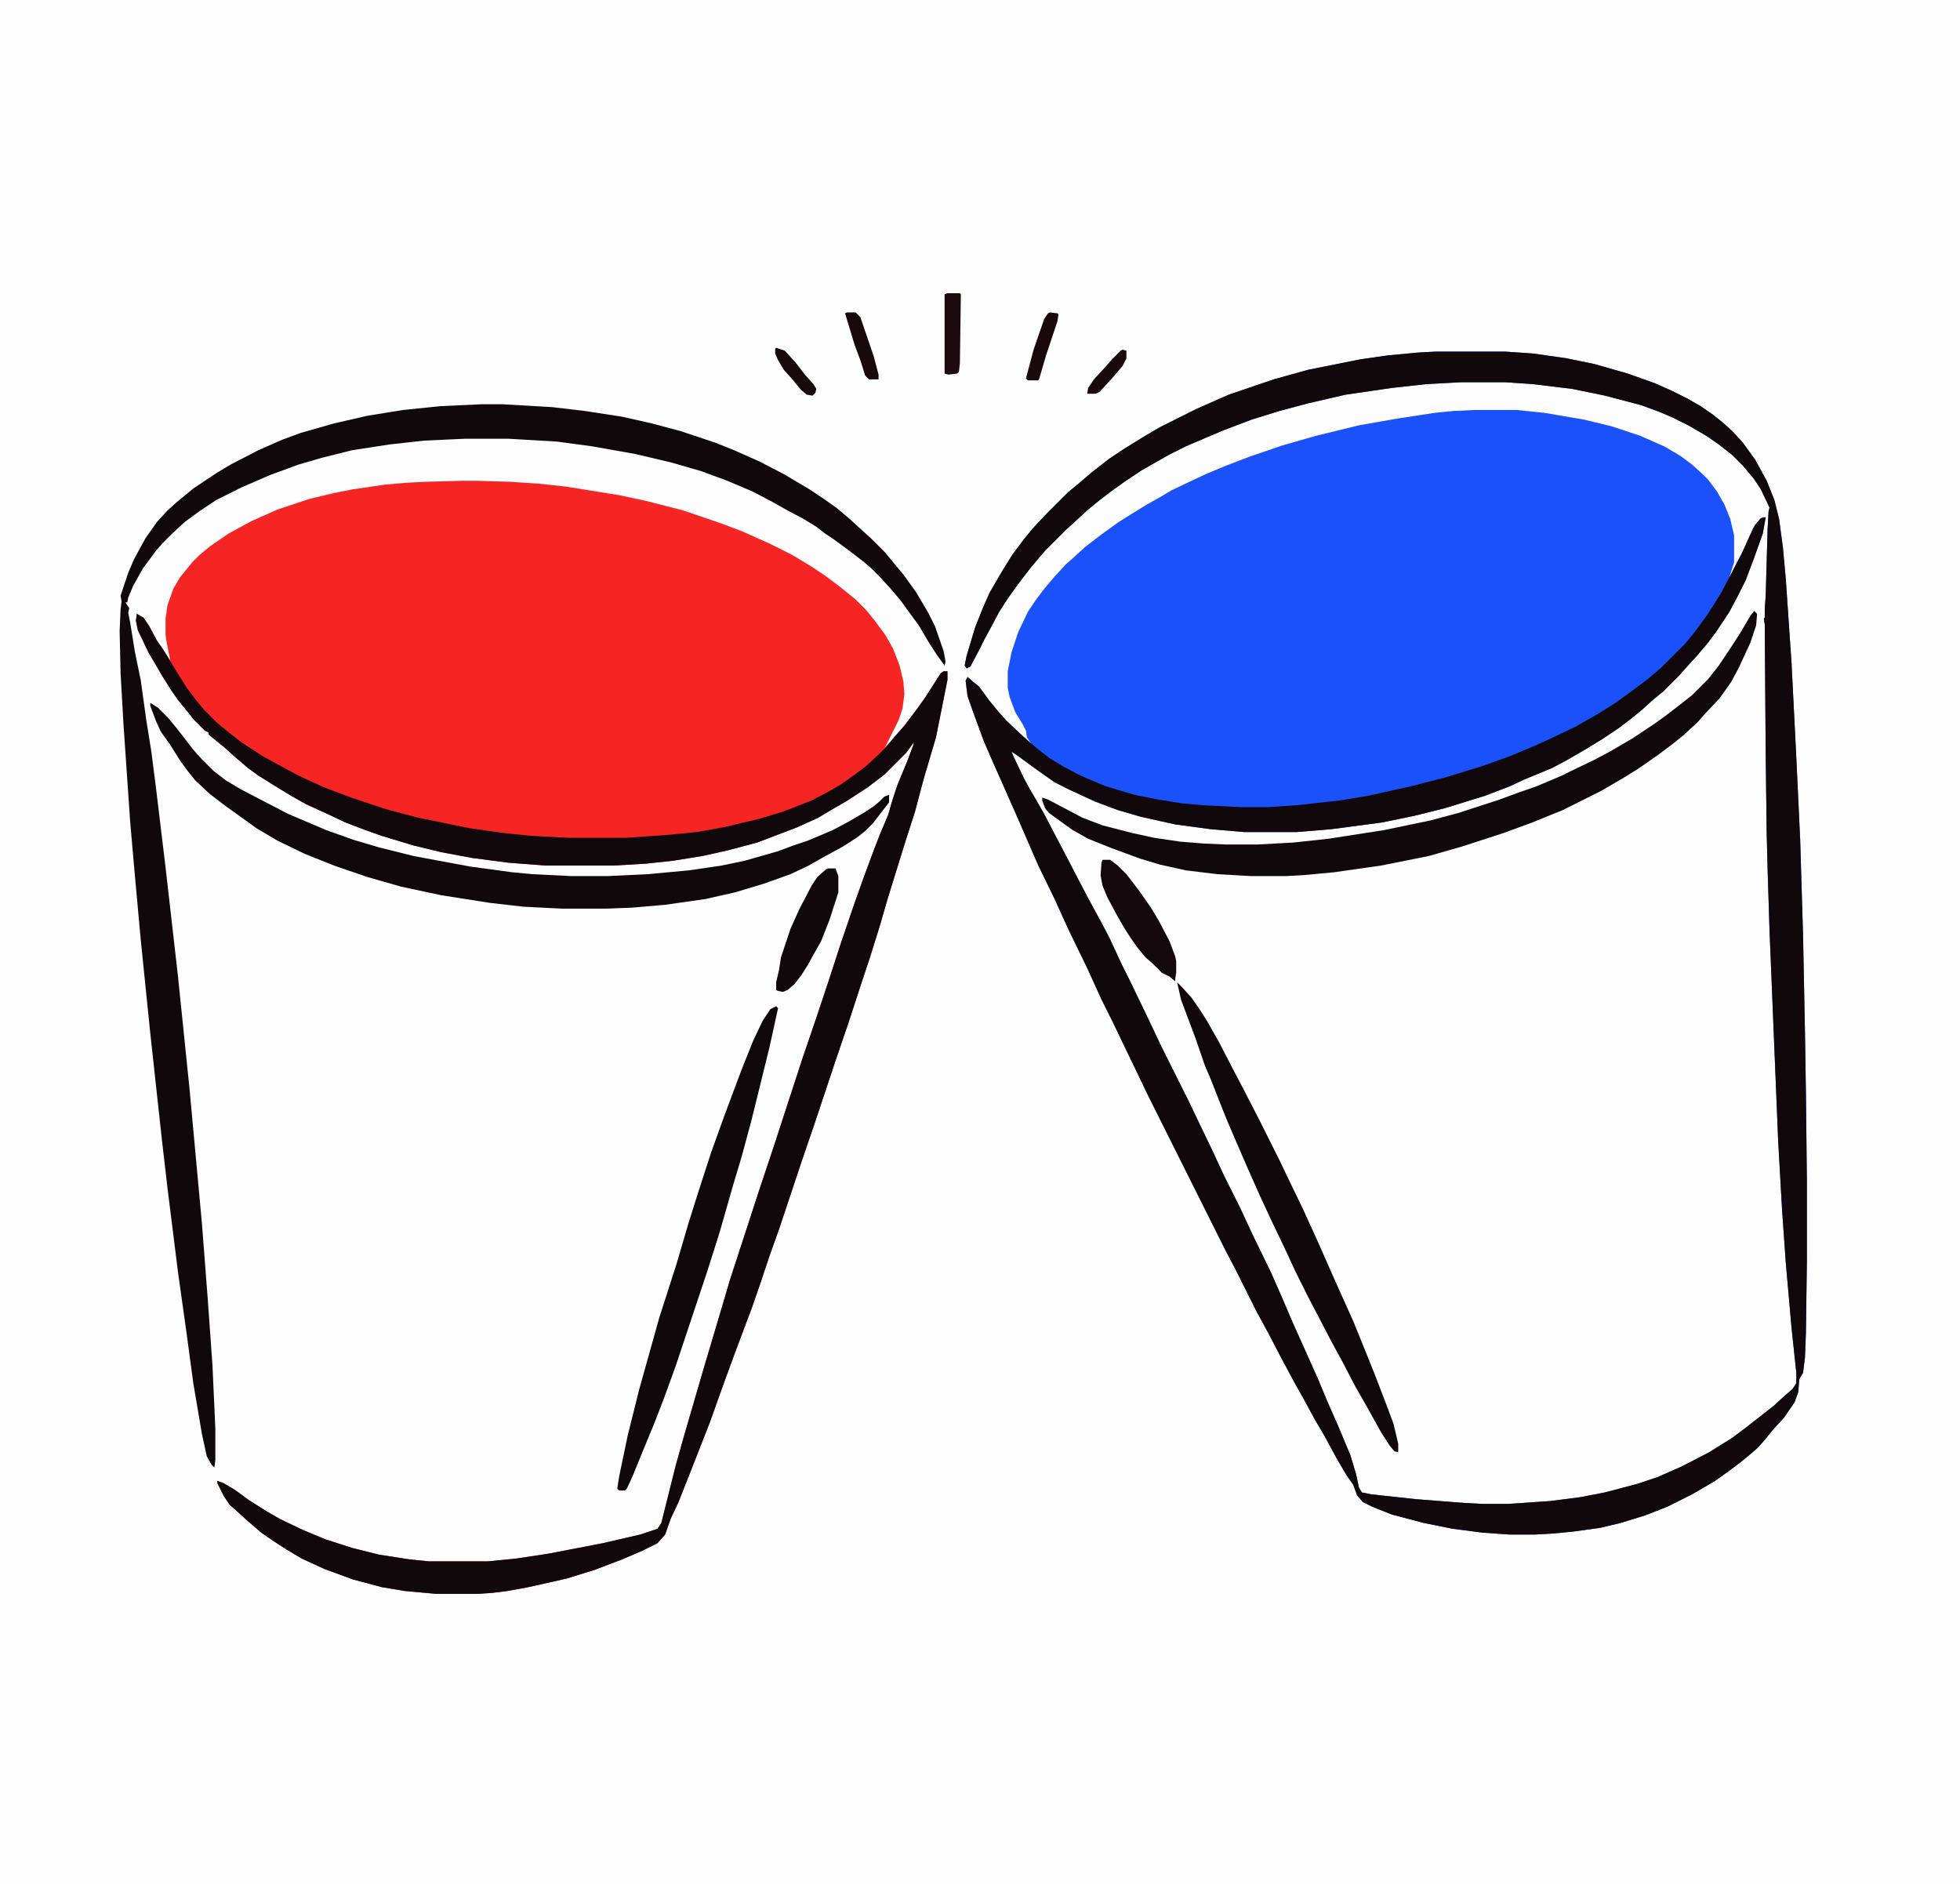
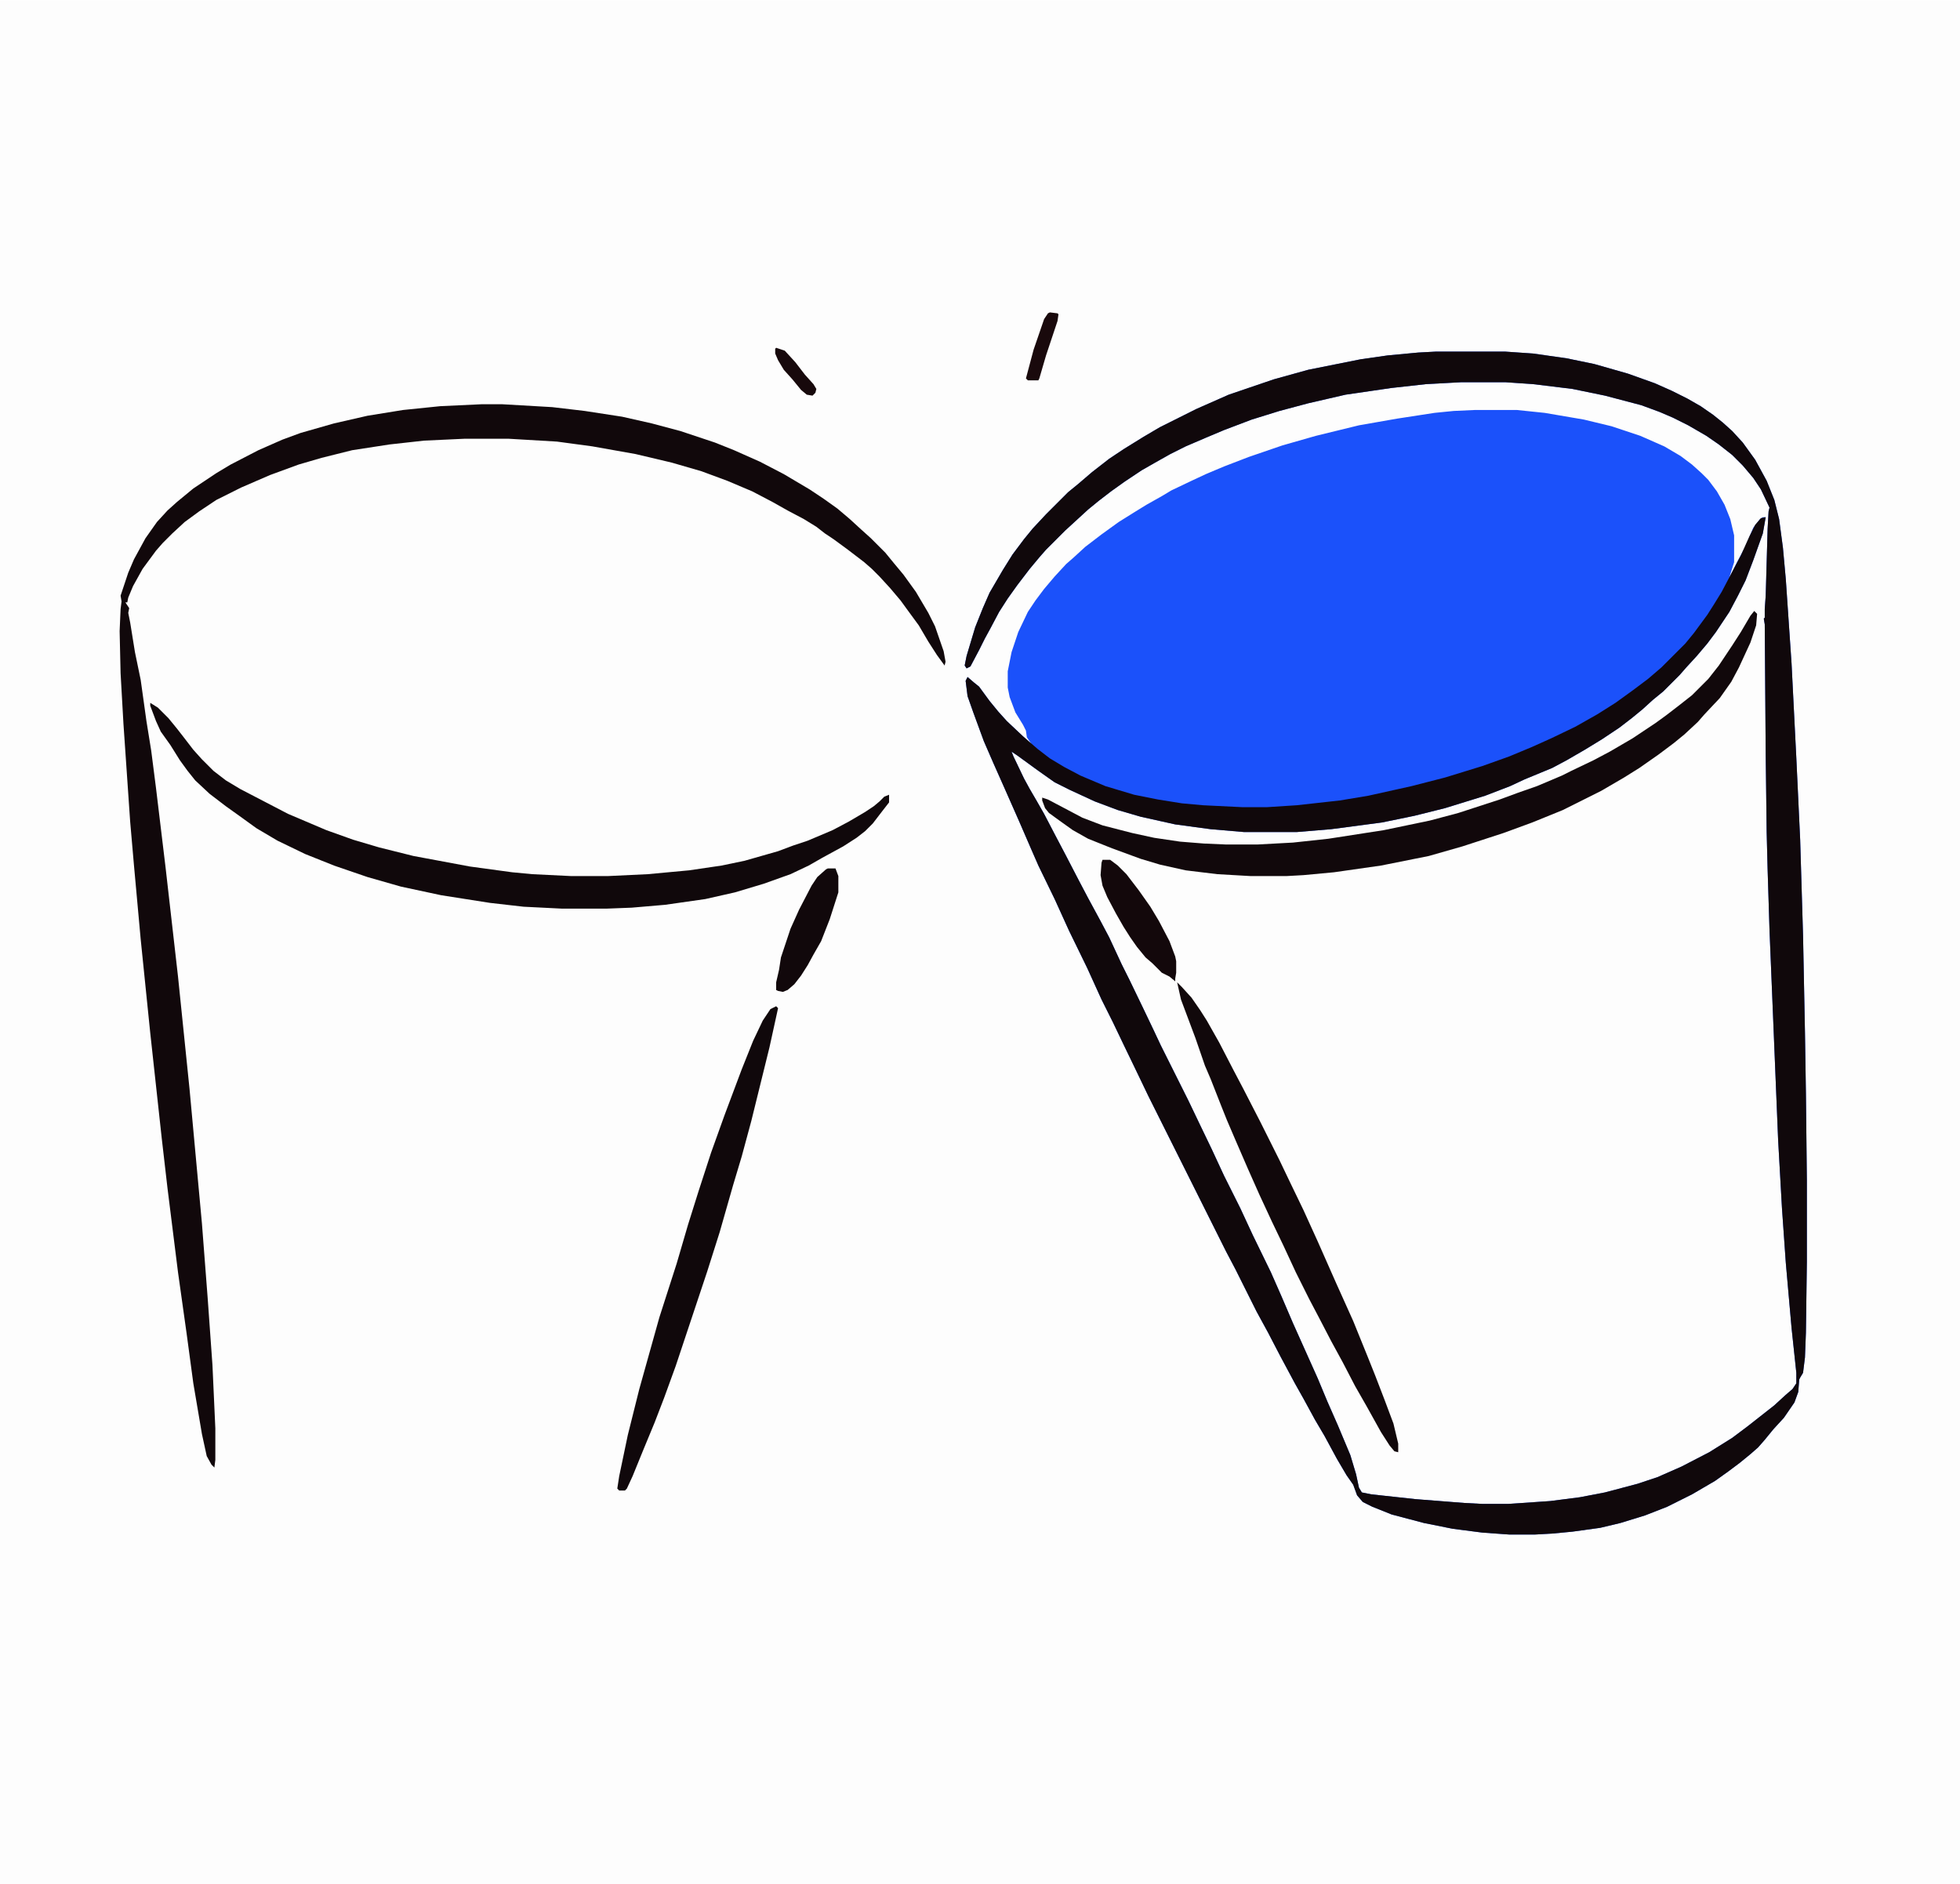
<svg xmlns="http://www.w3.org/2000/svg" version="1.1" viewBox="0 0 2048 1968" width="181" height="174">
  <path transform="translate(0)" d="m0 0h2048v1968h-2048z" fill="#FDFDFD" />
  <path transform="translate(1500,367)" d="m0 0h73l29 2 35 5 29 6 35 10 28 10 18 8 16 8 14 8 13 9 10 8 10 9 11 12 13 18 12 22 8 20 5 20 4 30 3 33 6 88 5 99 4 85 3 100 2 101 1 64 1 91v85l-1 74-1 26-2 16-3 5-1 2-1 13-4 11-11 16-11 12-9 11-7 8-8 7-11 9-12 9-14 10-24 14-26 13-23 9-26 8-21 5-29 4-21 2-18 1h-27l-28-2-31-4-30-6-34-9-20-8-10-5-6-7-4-11-7-10-10-17-13-24-10-17-12-22-9-16-15-28-13-25-12-22-22-44-10-19-81-162-12-25-14-29-11-23-12-24-15-33-19-39-15-33-17-35-7-16-13-30-15-34-12-27-10-23-11-30-6-17-2-16 2-4 7 6 5 4 11 15 9 11 9 10 17 16 9 8-3-4-2-3-1-7-3-6-8-13-6-16-2-10v-17l4-20 7-21 10-21 8-12 9-12 11-13 12-13 8-7 12-11 17-13 18-13 16-10 13-8 16-9 10-6 21-10 15-7 19-8 26-10 35-12 35-10 45-11 40-7 39-6 20-2 22-1h44l29 3 41 7 29 7 30 10 25 11 17 10 12 9 10 9 7 7 9 12 8 14 6 15 4 17v28l-5 16 8-16 8-15 9-21 7-9 3-2h3l-3 17-10 28-8 21-8 16-9 17-14 21-9 12-11 13-11 12-7 8-17 17-11 9-11 10-11 9-13 10-18 12-18 11-19 11-15 8-29 12-15 7-26 10-42 13-32 8-34 7-53 7-36 3h-55l-35-3-37-5-36-8-24-7-24-9-26-12-16-8-17-12-22-16-6-4 2 5 11 23 6 11 7 12 8 14 12 23 10 19 14 27 10 19 13 24 9 17 13 28 8 16 14 29 11 23 8 17 29 58 11 23 13 27 13 28 17 34 13 28 19 39 11 25 12 28 26 58 10 24 11 25 13 31 6 20 3 14 3 5 10 2 46 5 51 4 19 1h27l44-3 31-4 26-5 34-9 21-7 25-11 29-15 24-15 16-12 28-22 12-11 7-6 4-6v-11l-5-47-6-68-4-57-4-71-9-219-2-64-1-39-1-81-1-136-1-6 1-1v-6-3l1-14 2-70 1-18 1-4-9-19-8-12-11-13-11-11-14-11-13-9-19-11-16-8-14-6-19-7-38-10-34-7-41-5-29-2h-46l-37 2-36 4-48 7-39 9-30 8-29 9-29 11-19 8-21 9-16 8-16 9-14 8-18 12-14 10-13 10-11 9-24 22-20 20-7 8-10 12-13 17-10 14-9 14-9 17-6 11-6 12-9 17-4 2-2-3 2-10 9-30 8-20 7-16 14-24 10-16 12-16 9-11 14-15 23-23 11-9 14-12 18-14 15-10 21-13 17-10 38-19 34-15 47-16 36-10 55-11 28-4 32-3z" fill="#1B51FA" />
-   <path transform="translate(482,502)" d="m0 0h17l34 1 30 2 28 3 56 9 28 6 39 10 41 14 21 8 29 13 22 11 20 12 15 10 16 12 16 13 11 11 9 11 11 15 8 14 7 18 4 17 1 13-2 15-4 12-13 26-2 3 5-5 9-10 9-11 13-17 7-10 7-11 9-14 3-2h4v9l-12 60-13 44-9 34-10 31-18 58-9 31-10 32-8 24-14 43-14 41-22 66-13 38-24 72-10 28-9 27-9 26-18 48-11 30-15 42-18 46-15 38-8 17-6 17-8 9-16 8-21 9-29 11-29 9-40 9-22 4-16 2-15 1h-43l-33-3-24-4-30-8-30-11-24-11-15-9-14-9-13-9-14-12-11-10-8-7-6-9-7-14v-2l6 2 12 7 15 11 19 12 14 8 23 11 24 10 28 9 28 7 32 5 20 2h62l30-3 33-5 57-11 39-9 18-6 4-6 15-60 9-32 21-72 14-47 13-44 16-49 14-43 16-48 14-43 16-49 14-41 12-36 14-43 14-41 10-28 10-27 7-18 3-7 5-12 5-17 5-15 10-24 6-16 1-4-8 11-23 23-17 13-23 15-14 8-15 9-22 10-42 16-30 8-27 6-31 5-28 3-34 2h-71l-39-3-38-5-32-6-29-7-33-10-17-6-21-8-19-9-22-10-16-9-18-11-16-10-11-8-14-12-10-9-11-9-6-5v-2l-4-2-11-11-8-10-9-11-7-10-10-16-14-24-11-23-2-10 1-7 7 4 6 9 8 15 7 10 7 11-4-20-1-7v-17l2-14 6-17 7-12 13-16 8-8 11-9 19-13 24-13 27-12 33-11 25-6 20-4 34-5 23-2 20-1z" fill="#F62423" />
  <path transform="translate(1500,367)" d="m0 0h73l29 2 35 5 29 6 35 10 28 10 18 8 16 8 14 8 13 9 10 8 10 9 11 12 13 18 12 22 8 20 5 20 4 30 3 33 6 88 5 99 4 85 3 100 2 101 1 64 1 91v85l-1 74-1 26-2 16-3 5-1 2-1 13-4 11-11 16-11 12-9 11-7 8-8 7-11 9-12 9-14 10-24 14-26 13-23 9-26 8-21 5-29 4-21 2-18 1h-27l-28-2-31-4-30-6-34-9-20-8-10-5-6-7-4-11-7-10-10-17-13-24-10-17-12-22-9-16-15-28-13-25-12-22-22-44-10-19-81-162-12-25-14-29-11-23-12-24-15-33-19-39-15-33-17-35-7-16-13-30-15-34-12-27-10-23-11-30-6-17-2-16 2-4 7 6 5 4 11 15 9 11 9 10 17 16 15 13 13 10 15 9 17 9 26 11 30 9 25 5 25 4 22 2 41 2h26l31-2 45-5 30-5 45-10 35-9 39-12 28-10 24-10 20-9 25-12 23-13 19-12 18-13 16-12 14-12 25-25 9-11 14-19 7-11 8-13 20-38 9-20 6-12 6-7 5-1-3 17-10 28-8 21-8 16-9 17-14 21-9 12-11 13-11 12-7 8-17 17-11 9-11 10-11 9-13 10-18 12-18 11-19 11-15 8-29 12-15 7-26 10-42 13-32 8-34 7-53 7-36 3h-55l-35-3-37-5-36-8-24-7-24-9-26-12-16-8-17-12-22-16-6-4 2 5 11 23 6 11 7 12 8 14 12 23 10 19 14 27 10 19 13 24 9 17 13 28 8 16 14 29 11 23 8 17 29 58 11 23 13 27 13 28 17 34 13 28 19 39 11 25 12 28 26 58 10 24 11 25 13 31 6 20 3 14 3 5 10 2 46 5 51 4 19 1h27l44-3 31-4 26-5 34-9 21-7 25-11 29-15 24-15 16-12 28-22 12-11 7-6 4-6v-11l-5-47-6-68-4-57-4-71-9-219-2-64-1-39-1-81-1-136-1-6 1-1v-6-3l1-14 2-70 1-18 1-4-9-19-8-12-11-13-11-11-14-11-13-9-19-11-16-8-14-6-19-7-38-10-34-7-41-5-29-2h-46l-37 2-36 4-48 7-39 9-30 8-29 9-29 11-19 8-21 9-16 8-16 9-14 8-18 12-14 10-13 10-11 9-24 22-20 20-7 8-10 12-13 17-10 14-9 14-9 17-6 11-6 12-9 17-4 2-2-3 2-10 9-30 8-20 7-16 14-24 10-16 12-16 9-11 14-15 23-23 11-9 14-12 18-14 15-10 21-13 17-10 38-19 34-15 47-16 36-10 55-11 28-4 32-3z" fill="#10080B" />
-   <path transform="translate(143,641)" d="m0 0 7 4 6 9 8 15 7 10 17 28 7 11 9 12 9 11 14 14 11 9 14 11 23 15 22 12 17 9 24 11 29 11 36 12 34 9 54 11 35 5 30 3 38 2h60l43-3 31-3 28-5 38-9 26-8 28-11 19-10 12-7 14-10 12-9 13-12 9-9 8-10 10-11 12-16 10-14 7-11 9-14 3-2h4v9l-12 60-13 44-9 34-10 31-18 58-9 31-10 32-8 24-14 43-14 41-22 66-13 38-24 72-10 28-9 27-9 26-18 48-11 30-15 42-18 46-15 38-8 17-6 17-8 9-16 8-21 9-29 11-29 9-40 9-22 4-16 2-15 1h-43l-33-3-24-4-30-8-30-11-24-11-15-9-14-9-13-9-14-12-11-10-8-7-6-9-7-14v-2l6 2 12 7 15 11 19 12 14 8 23 11 24 10 28 9 28 7 32 5 20 2h62l30-3 33-5 57-11 39-9 18-6 4-6 15-60 9-32 21-72 14-47 13-44 16-49 14-43 16-48 14-43 16-49 14-41 12-36 14-43 14-41 10-28 10-27 7-18 3-7 5-12 5-17 5-15 10-24 6-16 1-4-8 11-23 23-17 13-23 15-14 8-15 9-22 10-42 16-30 8-27 6-31 5-28 3-34 2h-71l-39-3-38-5-32-6-29-7-33-10-17-6-21-8-19-9-22-10-16-9-18-11-16-10-11-8-14-12-10-9-11-9-6-5v-2l-4-2-11-11-8-10-9-11-7-10-10-16-14-24-11-23-2-10z" fill="#10080B" />
  <path transform="translate(503,422)" d="m0 0h22l52 3 34 4 39 6 31 7 30 8 36 12 20 8 27 12 25 13 27 16 15 10 14 10 13 11 12 11 10 9 15 15 9 11 10 12 13 18 13 22 7 14 9 26 2 11-1 4-8-11-9-14-10-17-11-15-8-11-11-13-11-12-8-8-8-7-17-13-15-11-9-6-9-7-13-8-17-9-16-9-21-11-26-11-27-10-31-9-38-9-45-8-37-5-51-3h-45l-43 2-36 4-39 6-32 8-24 7-30 11-30 13-26 13-18 12-15 11-13 12-10 10-7 8-14 19-10 18-5 12-1 5h-2l4 6-1 5 2 10 5 31 6 29 6 43 5 31 5 39 10 83 13 114 12 117 13 141 6 78 5 70 3 66v33l-1 8-3-3-5-9-5-23-9-53-7-52-9-64-11-88-6-52-12-110-10-98-7-77-4-46-7-102-3-53-1-44 1-23 1-8-1-6 8-24 6-14 12-22 12-17 11-12 10-9 17-14 24-16 15-9 29-15 25-11 19-7 35-10 35-8 37-6 39-4z" fill="#11080B" />
  <path transform="translate(1833,638)" d="m0 0 3 3-1 12-6 18-12 26-8 15-12 17-16 17-7 8-14 13-11 9-16 12-20 14-16 10-24 14-40 20-32 13-30 11-43 14-35 10-50 10-49 7-32 3-18 1h-37l-35-2-33-4-27-6-20-6-30-11-25-10-16-9-14-10-11-8-4-5-3-8v-3l6 2 19 10 17 9 21 8 31 8 23 5 27 4 25 2 23 1h33l37-2 37-4 58-9 48-10 30-8 43-14 19-7 20-7 26-11 10-5 23-11 17-9 24-14 24-16 11-8 13-10 14-11 17-17 11-14 14-21 9-14 10-17z" fill="#11080B" />
  <path transform="translate(157,734)" d="m0 0 8 5 11 11 9 11 7 9 10 13 9 10 12 12 13 10 15 9 50 26 40 17 28 10 27 8 36 9 59 11 44 6 21 2 41 2h38l42-2 43-4 34-5 24-5 35-10 16-6 15-5 26-11 17-9 17-10 9-6 6-5 5-5 5-2v8l-7 9-10 13-8 8-9 7-14 9-22 12-14 8-19 9-28 10-30 9-31 7-42 6-35 3-26 1h-47l-40-2-35-4-51-8-42-9-35-10-35-12-30-12-29-14-22-13-18-13-14-10-17-13-15-14-8-10-8-11-10-16-10-14-5-11-6-16z" fill="#10080B" />
  <path transform="translate(1230,1026)" d="m0 0 5 5 10 11 9 13 7 11 13 23 15 29 10 19 18 35 20 40 11 23 14 29 15 33 19 43 18 40 15 37 8 20 10 26 9 24 5 21v9l-4-1-5-6-9-14-15-27-12-21-13-25-12-22-13-25-10-19-14-28-13-28-12-25-13-28-12-27-13-30-9-21-6-15-11-28-6-14-10-29-15-40z" fill="#11080B" />
  <path transform="translate(811,1051)" d="m0 0 2 2-9 41-19 77-10 37-9 30-14 49-13 41-33 99-12 33-10 26-12 29-11 27-6 13-2 2h-6l-2-2 2-13 9-43 12-48 21-75 18-56 12-41 11-35 13-40 14-39 18-48 12-30 10-21 8-12z" fill="#10080B" />
  <path transform="translate(1152,898)" d="m0 0h8l8 6 9 9 13 17 12 17 9 15 11 21 6 16 1 5v12l-1 6v3l-6-5-8-4-10-10-7-6-9-11-7-10-7-11-8-14-9-17-5-12-2-11 1-13z" fill="#13080B" />
  <path transform="translate(865,907)" d="m0 0h8l3 8v17l-9 28-9 23-8 14-6 11-7 11-7 9-7 6-5 2-5-1-2-1v-8l3-13 2-13 10-30 9-20 13-25 6-9 9-8z" fill="#11080B" />
-   <path transform="translate(990,306)" d="m0 0h13l1 1-1 72-1 9-2 2-9 1-4-1v-83z" fill="#1D0A0C" />
-   <path transform="translate(885,326)" d="m0 0h9l5 5 14 41 5 19v5h-10l-4-4-5-16-6-16-10-33z" fill="#17090C" />
  <path transform="translate(1097,326)" d="m0 0 8 1 1 1-1 7-12 36-7 24-1 2h-11l-2-2 8-30 11-32 4-6z" fill="#19090C" />
  <path transform="translate(811,363)" d="m0 0 9 3 11 12 10 13 9 10 3 5-1 4-3 3-6-1-6-5-9-11-9-10-6-10-3-7v-5z" fill="#17090C" />
-   <path transform="translate(1173,365)" d="m0 0 4 1v8l-4 8-12 14-12 13-4 2h-9l1-6 6-9 12-13 7-8 9-9z" fill="#17090C" />
</svg>